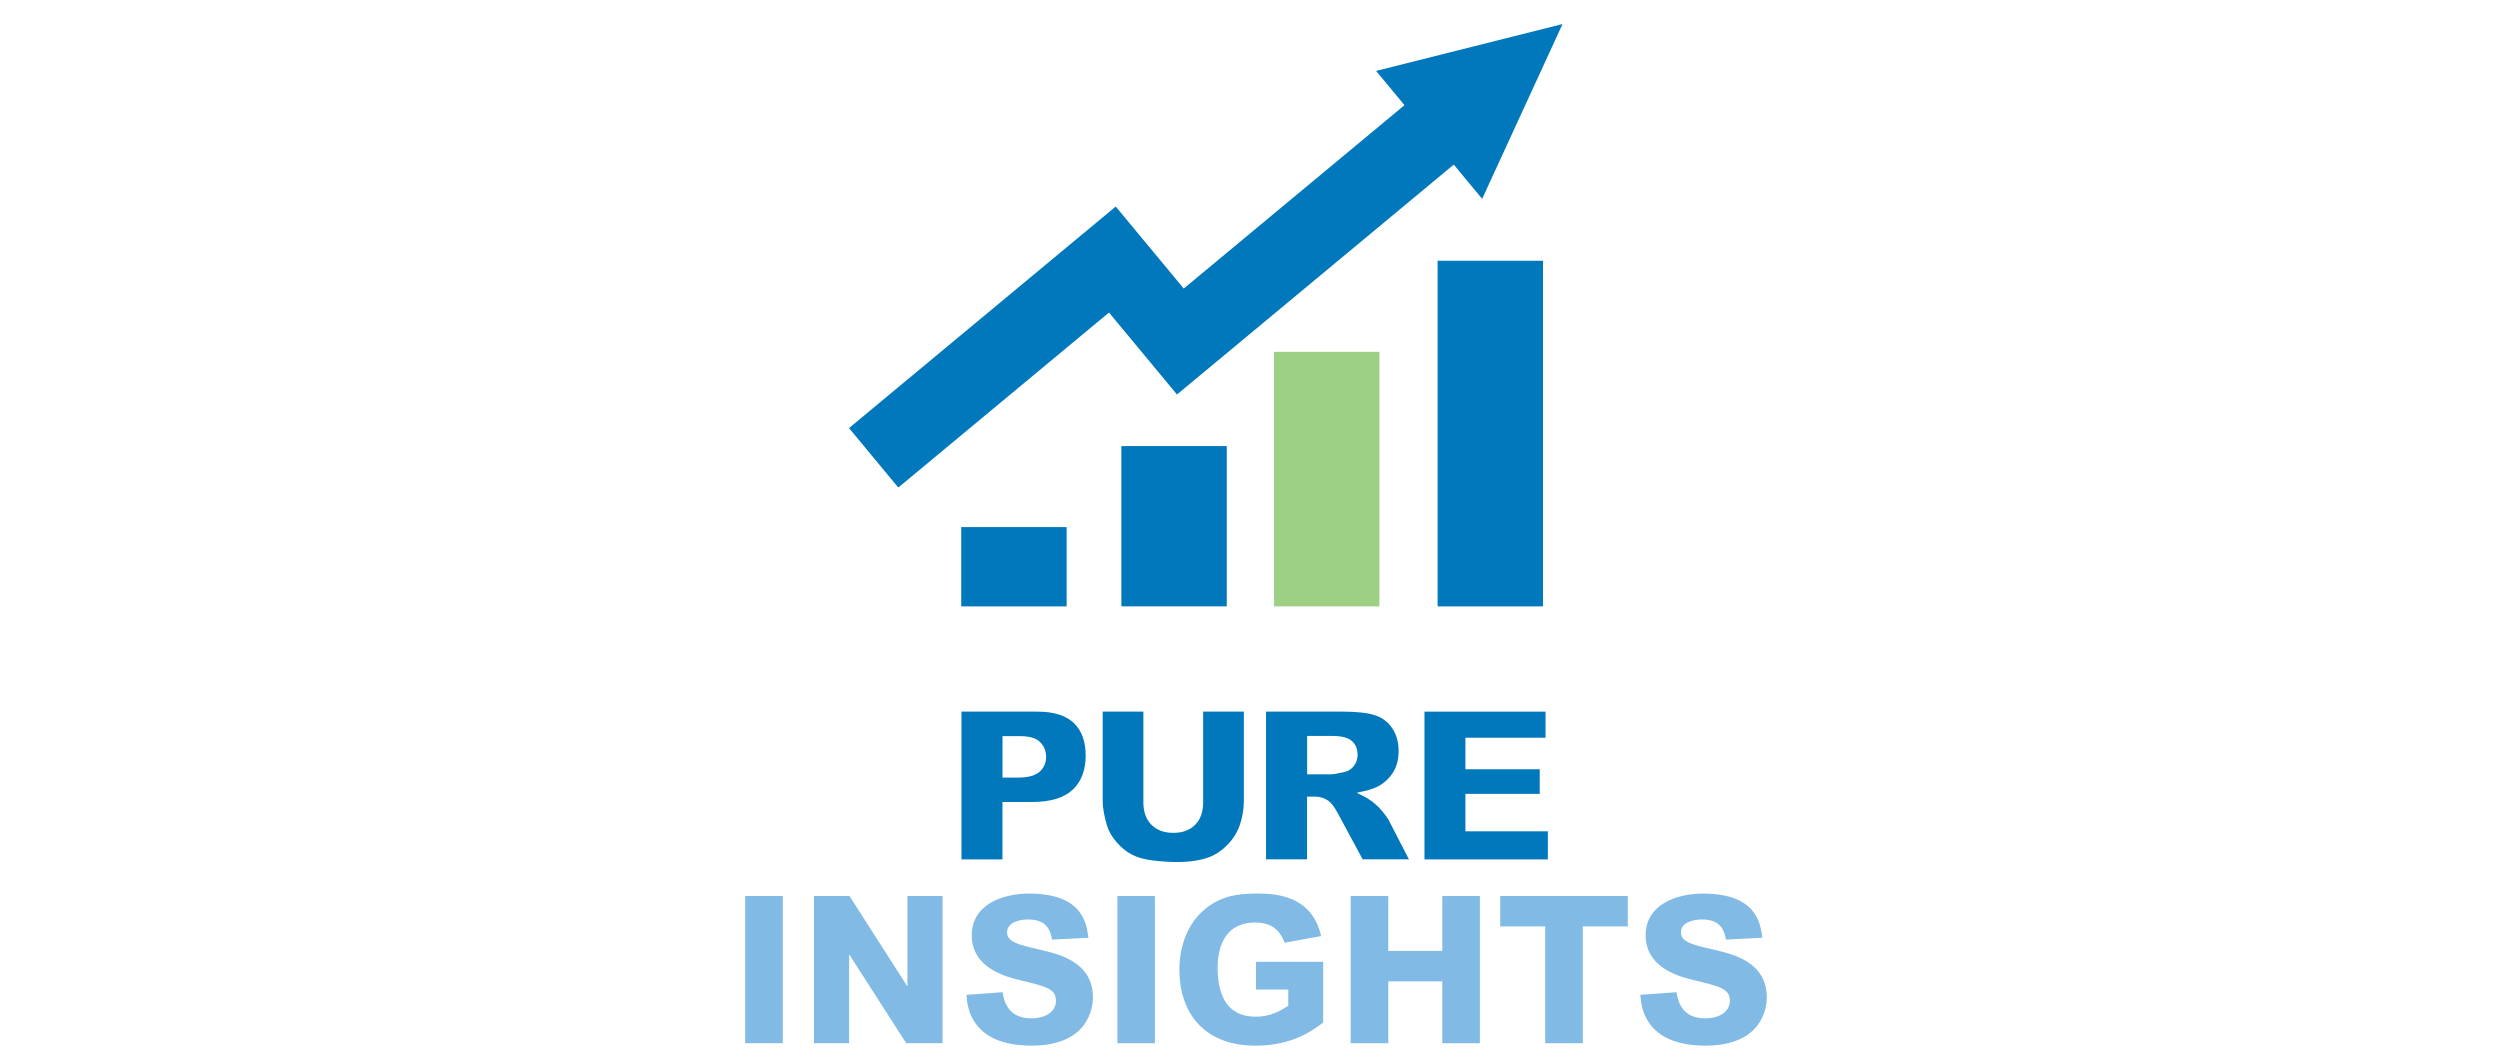
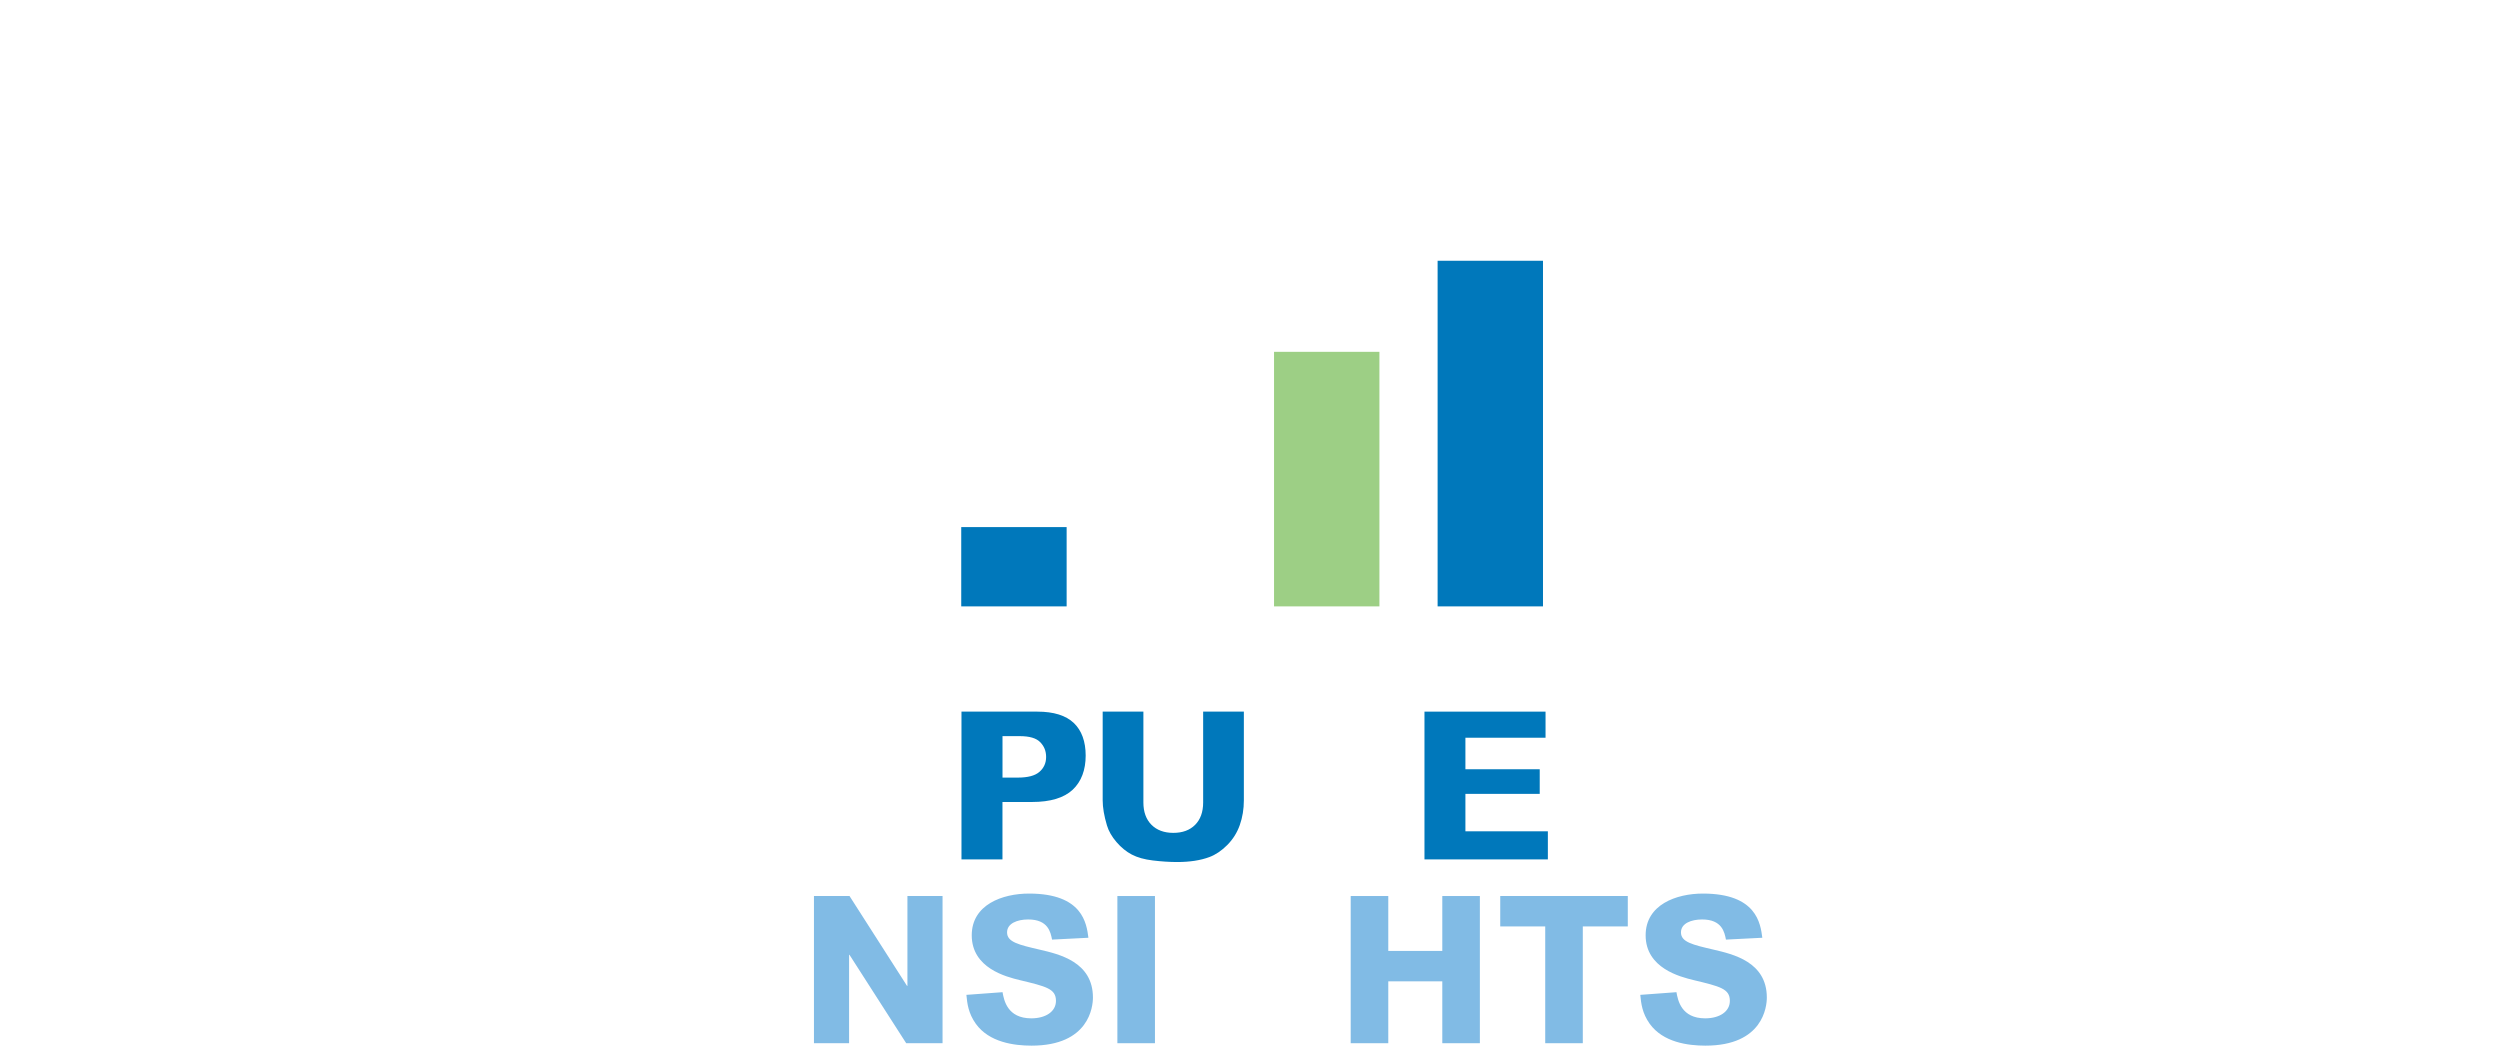
<svg xmlns="http://www.w3.org/2000/svg" width="208" height="88" viewBox="0 0 208 88" fill="none">
  <g clip-path="url(#clip0_907_4475)">
-     <path d="M62 74.549H65.127V86.795H62V74.549Z" fill="#81BBE5" />
    <path d="M67.724 74.549H70.68L75.465 82.025H75.498V74.549H78.42V86.795H75.395L70.677 79.44H70.644V86.795H67.721V74.549H67.724Z" fill="#81BBE5" />
    <path d="M83.412 82.553C83.533 83.237 83.822 84.726 85.805 84.726C87.001 84.726 87.856 84.162 87.856 83.273C87.856 82.264 87.052 82.076 84.847 81.546C83.718 81.271 80.849 80.553 80.849 77.816C80.849 75.267 83.396 74.345 85.617 74.345C90.094 74.345 90.402 76.843 90.556 78.021L87.531 78.175C87.41 77.558 87.206 76.499 85.547 76.499C84.642 76.499 83.788 76.824 83.788 77.575C83.788 78.38 84.746 78.602 86.505 79.011C88.111 79.387 90.932 80.021 90.932 82.996C90.932 83.748 90.624 86.998 85.822 86.998C84.37 86.998 82.3 86.723 81.191 85.183C80.558 84.294 80.474 83.49 80.404 82.772L83.412 82.55V82.553Z" fill="#81BBE5" />
    <path d="M92.966 74.549H96.092V86.795H92.966V74.549Z" fill="#81BBE5" />
-     <path d="M104.5 80.023H110.089V85.068C109.218 85.735 107.526 87 104.466 87C100.16 87 98.126 84.246 98.126 80.688C98.126 78.739 98.793 76.804 100.314 75.59C101.597 74.564 102.928 74.342 104.57 74.342C106.074 74.342 109.15 74.463 109.918 77.884L106.876 78.431C106.671 77.901 106.226 76.754 104.433 76.754C101.665 76.754 101.306 79.216 101.306 80.5C101.306 82.586 101.956 84.588 104.466 84.588C105.679 84.588 106.45 84.143 107.184 83.683V82.331H104.5V80.023Z" fill="#81BBE5" />
    <path d="M112.378 74.549H115.505V79.117H119.999V74.549H123.125V86.795H119.999V81.647H115.505V86.795H112.378V74.549Z" fill="#81BBE5" />
    <path d="M128.563 77.079H124.82V74.547H135.432V77.079H131.689V86.795H128.563V77.079Z" fill="#81BBE5" />
    <path d="M139.481 82.553C139.601 83.237 139.89 84.726 141.873 84.726C143.069 84.726 143.924 84.162 143.924 83.273C143.924 82.264 143.12 82.076 140.915 81.546C139.786 81.271 136.917 80.553 136.917 77.816C136.917 75.267 139.464 74.345 141.685 74.345C146.162 74.345 146.47 76.843 146.625 78.021L143.599 78.175C143.479 77.558 143.274 76.499 141.616 76.499C140.711 76.499 139.856 76.824 139.856 77.575C139.856 78.38 140.814 78.602 142.574 79.011C144.179 79.387 147 80.021 147 82.996C147 83.748 146.692 86.998 141.89 86.998C140.439 86.998 138.369 86.723 137.259 85.183C136.626 84.294 136.542 83.49 136.472 82.772L139.481 82.55V82.553Z" fill="#81BBE5" />
    <path d="M88.744 43.854H79.975V50.451H88.744V43.854Z" fill="#0078BB" />
-     <path d="M102.067 37.114H93.298V50.448H102.067V37.114Z" fill="#0078BB" />
    <path d="M114.768 29.272H106V50.451H114.768V29.272Z" fill="#9DCF85" />
    <path d="M128.377 21.695H119.609V50.451H128.377V21.695Z" fill="#0078BB" />
-     <path d="M130.004 2L114.491 5.9L116.853 8.75L98.487 24.008L96.93 22.128L92.829 17.185L88.166 21.056L70.639 35.617L74.738 40.563L92.268 26.003L93.825 27.879L97.924 32.823L102.586 28.951L120.954 13.694L123.315 16.544L130.004 2Z" fill="#0078BB" />
    <path d="M79.995 71.502V59.208H86.311C87.666 59.208 88.686 59.526 89.343 60.155C89.998 60.779 90.328 61.694 90.328 62.87C90.328 64.046 89.974 65.024 89.247 65.706C88.525 66.383 87.389 66.725 85.87 66.725H83.405V71.502H79.992H79.995ZM83.408 64.696H84.669C85.514 64.696 86.103 64.542 86.472 64.226C86.847 63.904 87.037 63.487 87.037 62.983C87.037 62.48 86.874 62.092 86.554 61.757C86.224 61.413 85.661 61.246 84.828 61.246H83.408V64.694V64.696Z" fill="#0078BB" />
    <path d="M97.936 71.721C97.325 71.721 96.648 71.678 95.921 71.591C95.219 71.507 94.629 71.343 94.167 71.1C93.705 70.859 93.274 70.507 92.889 70.056C92.506 69.611 92.239 69.146 92.099 68.678C91.863 67.891 91.743 67.187 91.743 66.585V59.206H95.13V66.768C95.13 67.546 95.353 68.168 95.796 68.616C96.239 69.066 96.853 69.295 97.621 69.295C98.389 69.295 98.99 69.071 99.433 68.628C99.876 68.184 100.102 67.561 100.102 66.77V59.208H103.489V66.587C103.489 67.312 103.376 68.004 103.15 68.645C102.928 69.276 102.577 69.835 102.105 70.309C101.631 70.784 101.13 71.119 100.618 71.309C99.881 71.584 98.978 71.721 97.936 71.721Z" fill="#0078BB" />
-     <path d="M113.377 71.502L111.336 67.719C111.045 67.168 110.78 66.811 110.532 66.63C110.193 66.394 109.81 66.276 109.389 66.276H108.748V71.499H105.335V59.206H111.67C112.862 59.206 113.779 59.307 114.397 59.507C114.99 59.699 115.457 60.046 115.82 60.569C116.181 61.087 116.364 61.735 116.364 62.489C116.364 63.147 116.224 63.72 115.948 64.19C115.668 64.665 115.281 65.055 114.792 65.349C114.482 65.537 114.039 65.696 113.483 65.823L112.876 65.961L113.507 66.269C114.142 66.606 114.698 67.108 114.99 67.476C115.252 67.806 115.392 67.98 115.514 68.184L117.223 71.497H113.379V71.502H113.377ZM108.748 64.424H110.712C110.917 64.424 111.283 64.364 111.829 64.241C112.154 64.176 112.429 64.005 112.64 63.732C112.845 63.465 112.951 63.154 112.951 62.81C112.951 62.306 112.785 61.911 112.455 61.632C112.135 61.362 111.589 61.229 110.787 61.229H108.753V64.424H108.748Z" fill="#0078BB" />
    <path d="M118.516 71.502V59.208H128.589V61.379H121.922V64.002H128.105V66.05H121.922V69.165H128.782V71.502H118.516Z" fill="#0078BB" />
  </g>
  <defs>
    <clipPath id="clip0_907_4475">
      <rect width="85" height="85" fill="white" transform="translate(62 2)" />
    </clipPath>
  </defs>
</svg>